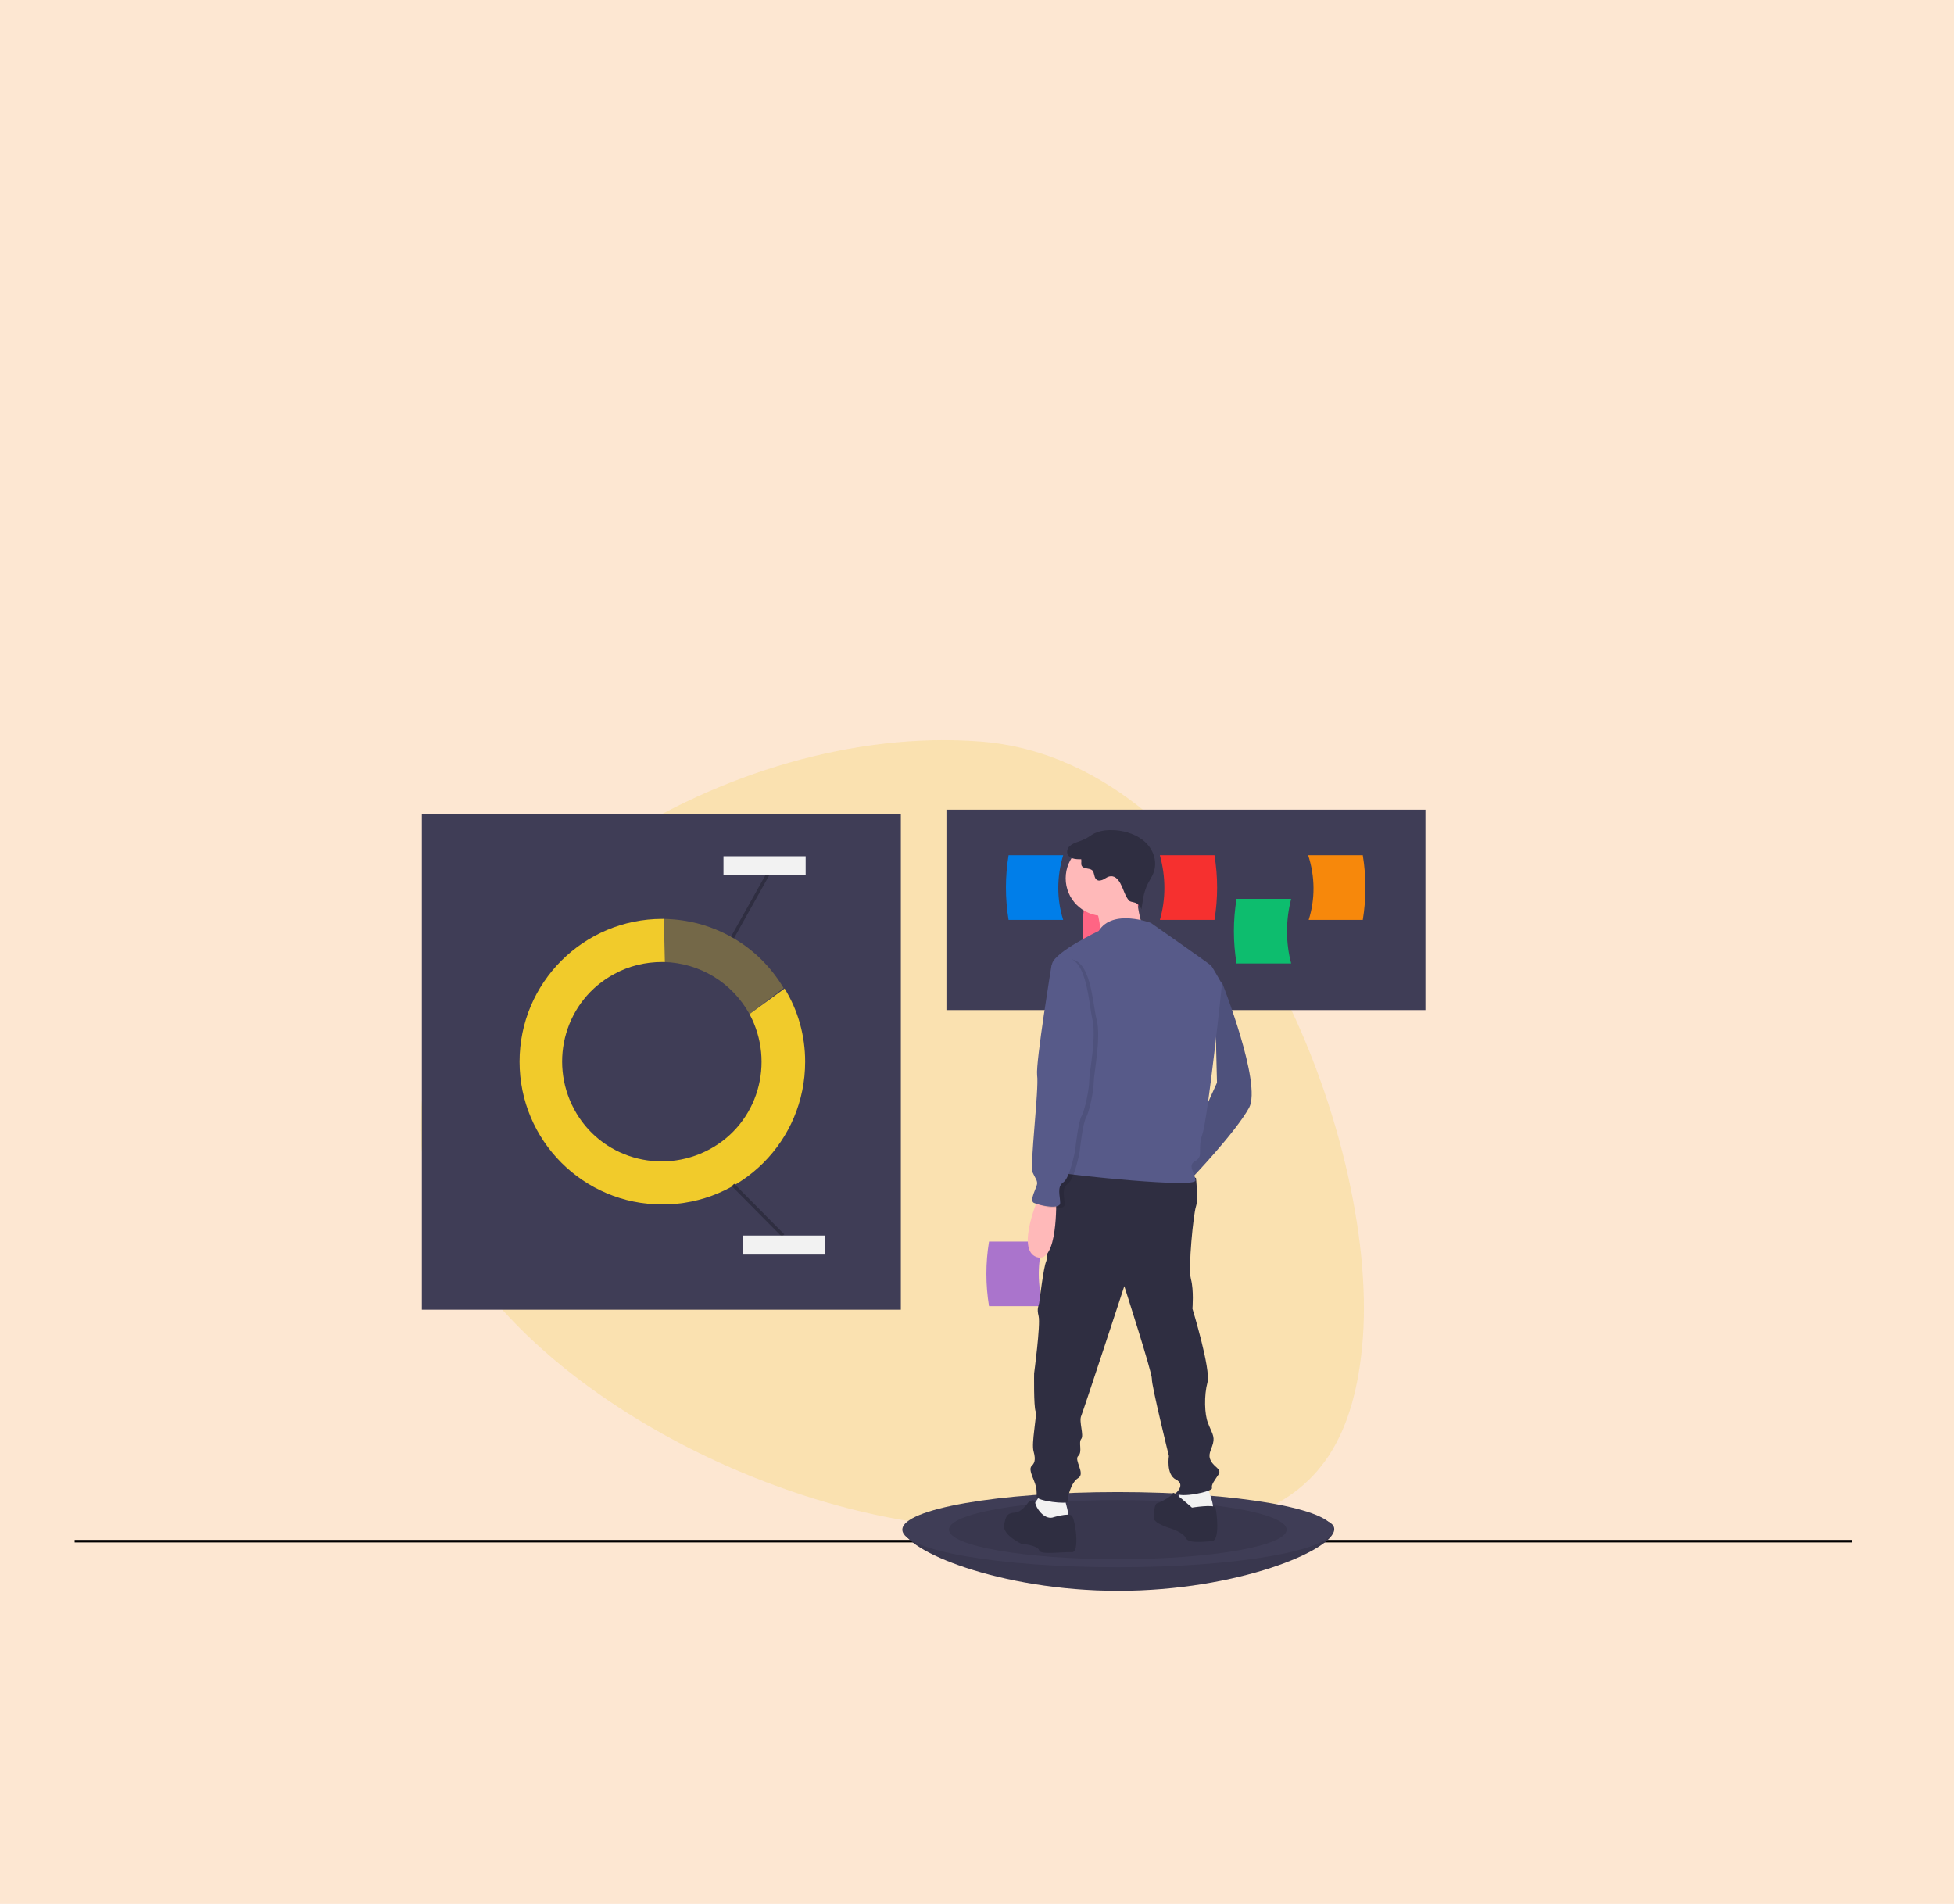
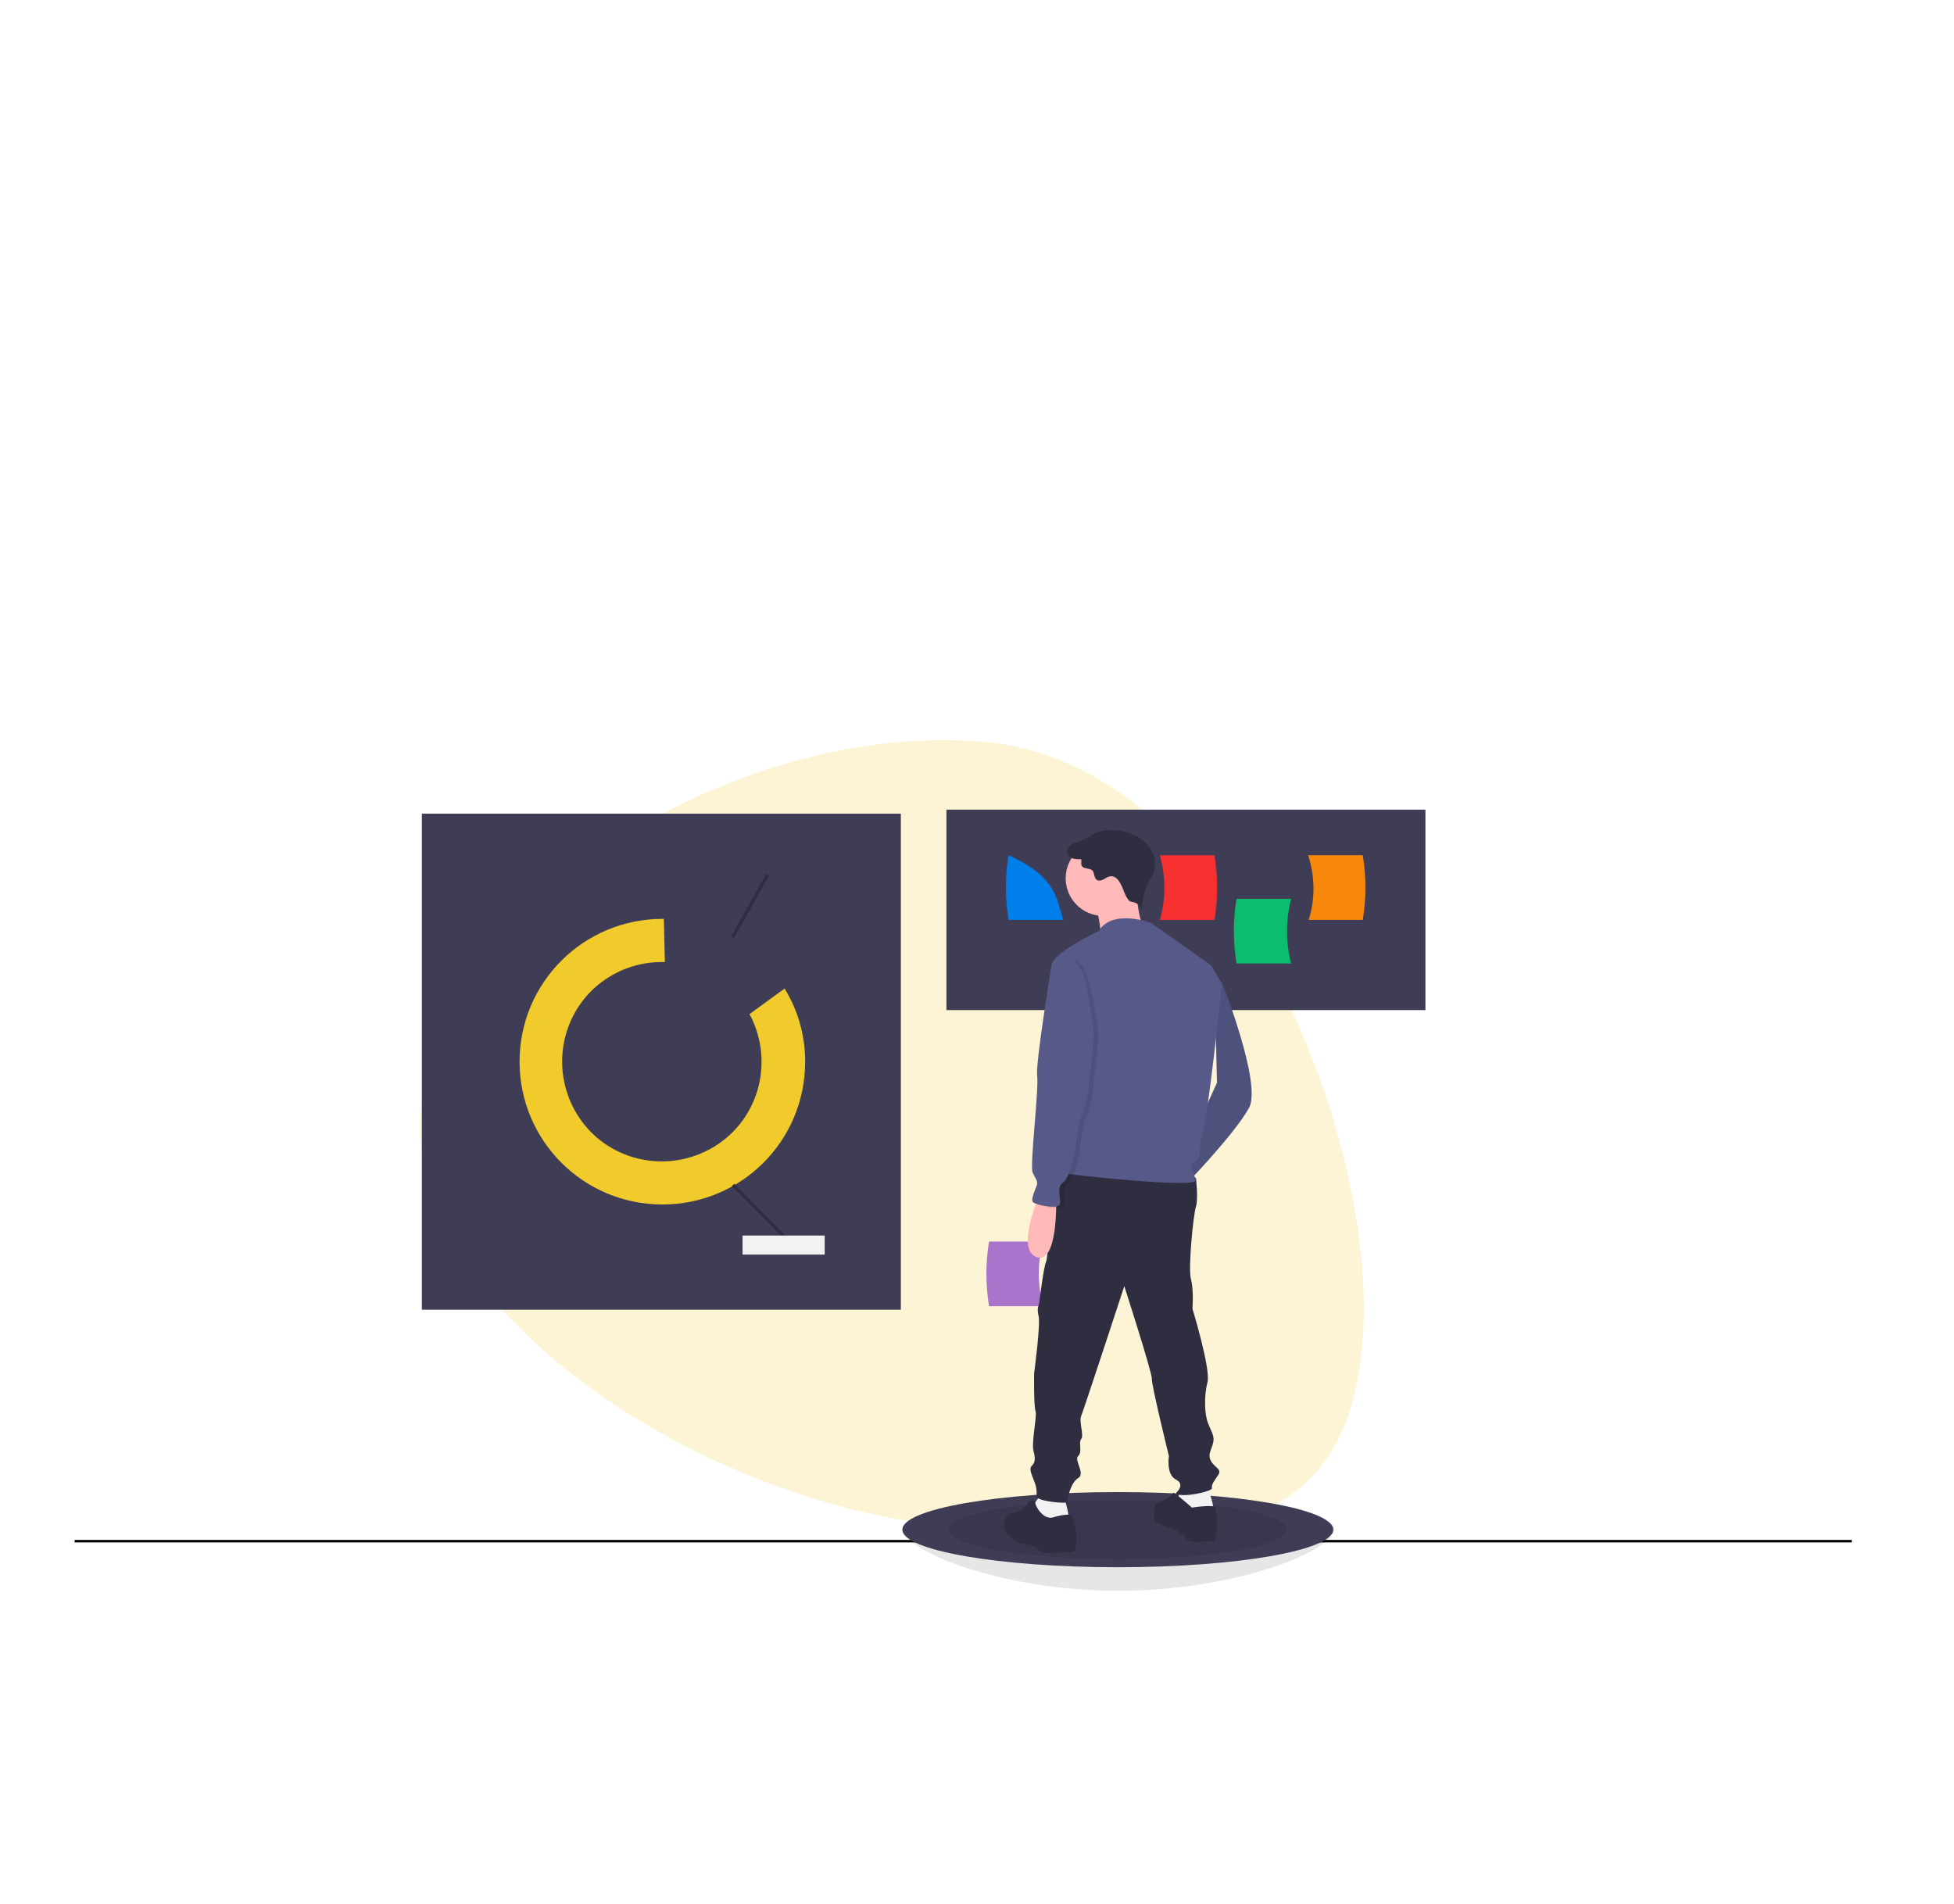
<svg xmlns="http://www.w3.org/2000/svg" version="1.1" id="Layer_1" x="0px" y="0px" viewBox="0 0 390 380" style="enable-background:new 0 0 390 380;" xml:space="preserve">
  <style type="text/css">
	.st0{opacity:0.2;fill:#F6881F;enable-background:new    ;}
	.st1{fill:none;stroke:#000000;stroke-width:0.5;stroke-miterlimit:10;}
	.st2{opacity:0.2;fill:#F1CB2B;enable-background:new    ;}
	.st3{fill:#3F3D56;}
	.st4{fill:none;}
	.st5{fill:#F1CB2B;}
	.st6{opacity:0.3;fill:#F1CB2B;enable-background:new    ;}
	.st7{fill:none;stroke:#2F2E41;stroke-width:0.674;stroke-miterlimit:10;}
	.st8{fill:#F2F2F2;}
	.st9{fill:#FF6584;}
	.st10{fill:#0DBD6E;}
	.st11{fill:#007EE9;}
	.st12{fill:#F6302F;}
	.st13{fill:#F7880B;}
	.st14{opacity:0.1;enable-background:new    ;}
	.st15{fill:#AA74CC;}
	.st16{fill:#575A89;}
	.st17{fill:#2F2E41;}
	.st18{fill:#FFB9B9;}
</style>
-   <rect class="st0" width="390" height="380" />
  <line class="st1" x1="14.9" y1="307.6" x2="369.6" y2="307.6" />
  <path class="st2" d="M191.4,304.8c-50.4-3.9-110.5-42.9-107.4-83s61.3-77.7,111.7-73.8s79.4,79,76.3,119.2  C268.9,307.4,241.8,308.6,191.4,304.8z" />
  <rect x="84.2" y="162.4" class="st3" width="95.6" height="99" />
  <path class="st4" d="M132.5,192c-0.2,0-0.3,0-0.5,0c-11,0-20,8.9-20,20c0,11,8.9,20,20,20s20-8.9,20-20c0-3.3-0.8-6.5-2.4-9.4  l-16.5,12.4L132.5,192z" />
  <path class="st5" d="M149.6,202.4c5.2,9.7,1.7,21.8-8,27c-9.7,5.2-21.8,1.7-27-8c-5.2-9.7-1.7-21.8,8-27c2.9-1.6,6.2-2.4,9.6-2.4  c0.2,0,0.3,0,0.5,0l-0.2-8.6c-0.1,0-0.2,0-0.3,0c-15.7,0-28.5,12.7-28.5,28.5c0,15.7,12.7,28.5,28.5,28.5s28.5-12.7,28.5-28.5  c0-5.2-1.4-10.2-4.1-14.6L149.6,202.4z" />
-   <path class="st6" d="M149.6,202.4l6.8-5.2c-5.1-8.6-14.2-13.7-24.1-13.8l0.2,8.6C139.7,192.2,146.1,196.1,149.6,202.4z" />
  <line class="st7" x1="146.3" y1="236.5" x2="156.3" y2="246.6" />
  <line class="st7" x1="153.2" y1="174.6" x2="146.2" y2="187.1" />
  <rect x="148.2" y="246.6" class="st8" width="16.4" height="3.8" />
-   <rect x="144.4" y="170.9" class="st8" width="16.4" height="3.8" />
  <rect x="188.9" y="161.6" class="st3" width="95.6" height="40" />
-   <path class="st9" d="M227.5,192.3h-10.9c-0.7-4.3-0.7-8.6,0-12.9h10.9C226.4,183.7,226.4,188.1,227.5,192.3z" />
  <path class="st10" d="M257.7,192.3h-10.9c-0.7-4.3-0.7-8.6,0-12.9h10.9C256.6,183.7,256.6,188.1,257.7,192.3z" />
-   <path class="st11" d="M212.2,183.6h-10.9c-0.7-4.3-0.7-8.6,0-12.9h10.9C210.9,175,210.9,179.5,212.2,183.6z" />
+   <path class="st11" d="M212.2,183.6h-10.9c-0.7-4.3-0.7-8.6,0-12.9C210.9,175,210.9,179.5,212.2,183.6z" />
  <path class="st12" d="M231.5,183.6h10.9c0.7-4.3,0.7-8.6,0-12.9h-10.9C232.7,175,232.7,179.5,231.5,183.6z" />
  <path class="st13" d="M261.2,183.6H272c0.7-4.3,0.7-8.6,0-12.9h-10.9C262.5,175,262.5,179.5,261.2,183.6z" />
-   <path class="st3" d="M266.3,305.2c0,4.2-19.4,12.3-43.1,12.3s-42.9-8.1-42.9-12.3s19.2-2.7,42.9-2.7S266.3,301,266.3,305.2z" />
  <path class="st14" d="M266.3,305.2c0,4.2-19.4,12.3-43.1,12.3s-42.9-8.1-42.9-12.3s19.2-2.7,42.9-2.7S266.3,301,266.3,305.2z" />
  <ellipse class="st3" cx="223.1" cy="305.3" rx="43" ry="7.5" />
  <ellipse class="st14" cx="223.1" cy="305.3" rx="33.7" ry="5.9" />
  <path class="st15" d="M208.3,260.7h-10.9c-0.7-4.3-0.7-8.6,0-12.9h10.9C207,252,207,256.5,208.3,260.7z" />
  <path class="st16" d="M242.4,195.4l1.5,0.7c0,0,8,20.2,5.4,25c-2.7,4.9-11.3,13.9-11.3,13.9l-1.6-4.6l6.5-14.3L242.4,195.4z" />
  <path class="st14" d="M242.4,195.4l1.5,0.7c0,0,8,20.2,5.4,25c-2.7,4.9-11.3,13.9-11.3,13.9l-1.6-4.6l6.5-14.3L242.4,195.4z" />
  <path class="st8" d="M240.8,296.4c0,0,2.1,4.9,1,5.2c-1.1,0.4-2.5,0.4-3.9,0.4c-1.4,0-3-0.5-3.2-1c-0.2-0.5,1-3.7,1-3.7L240.8,296.4  z" />
  <path class="st8" d="M212.4,298.9c0,0,1.4,4.4,0.7,4.6c-0.6,0.3-2.6,1.4-3.7,1c-1.1-0.4-2.9-1.3-3.2-1.6c-0.3-0.3,0-2.4,0-2.4  l1.7-2.5L212.4,298.9z" />
  <path class="st17" d="M236.9,234.5l1.8,0.6c0,0,0.5,4.2,0,5.7c-0.5,1.5-1.6,12.3-1,14.5c0.6,2.2,0.3,5.9,0.3,5.9s3.7,12.1,3,14.7  c-0.7,2.6-0.6,6.4,0.1,8.1c0.7,1.9,1.4,2.6,1,4.1s-1.1,2.2-0.4,3.5c0.7,1.3,2.2,1.6,1.5,2.7s-1.5,2-1.3,2.7c0.2,0.7-6.5,2.1-7.2,1  c0,0,2-1.7,0-2.7c-2-1-1.4-4.7-1.4-4.7s-3.5-14.2-3.4-15.4c0.1-1.1-5.5-18.5-5.5-18.5s-8.1,24.7-8.6,25.9c-0.5,1.1,0.6,3.9,0,4.6  c-0.6,0.7,0.3,2.6-0.6,3.4c-0.9,0.8,1.5,3.5,0,4.4s-2.2,4.1-2.1,4.7c0.1,0.6-6.2-0.1-6.2-1c0-0.9,0.1-1.6-0.5-3.1  c-0.6-1.5-1-2.5-0.5-3c0.5-0.5,0.9-1.1,0.4-2.9c-0.5-1.7,0.7-7,0.4-8c-0.4-1-0.3-7.6-0.3-7.6s1.3-9.7,0.9-11.4c-0.4-1.6,0-2,0.1-2.6  c0.1-0.6,0.9-7.3,1.4-8.3c0.5-1,1.1-18,3.9-18.9C215.7,231.9,236.9,234.5,236.9,234.5z" />
  <path class="st17" d="M237.9,300.9c0,0,4.4-0.7,4.7,0c0.2,0.7,1,6.5-0.7,6.7c-1.7,0.1-4.7,0.5-5.2-0.6c-0.5-1.1-2.9-1.9-2.9-1.9  s-3.5-1-3.5-2.1c0-1.1,0.1-2.9,0.7-3c0.6-0.1,3.1-1.5,3.1-2C234.1,297.5,237.9,300.9,237.9,300.9z" />
  <path class="st17" d="M210,302.9c0,0,3.2-1,3.9-0.4c0.7,0.6,1.7,7.5,0,7.3c-1.7-0.1-6.4,0.6-6.5-0.4c-0.3-1-3.6-1.3-3.6-1.3  s-3.6-1.7-3.4-3.6c0.3-1.9,0.6-2.5,2.1-2.6c1.5-0.1,2.6-1.9,2.7-2c0.1-0.1,1.2-1,1.4,0C206.8,301,208.3,303.2,210,302.9z" />
  <circle class="st18" cx="220.2" cy="175.3" r="7.5" />
  <path class="st18" d="M226.7,177.1c0,0,0.5,8.3,2.4,9.1c1.9,0.7-9.4,0.7-9.4,0.7s-0.1-5.2-1.7-6.5  C216.3,179.1,226.7,177.1,226.7,177.1z" />
  <path class="st16" d="M229.7,184.2c0,0-7.6-2.9-10.4,1.6c0,0-8.6,4.1-9.3,6.5c-0.6,2.5,5.2,21.1,5.2,21.1s0,15.4-1.3,17  c-1.3,1.6-3.6,3.4-2,3.7c1.6,0.4,26.9,3.1,26.7,1.5c-0.1-1.6-1.7-3,0-3.9c1.7-1,0.3-2.1,1.4-5.4c1.1-3.2,3.9-29.9,3.9-29.9  s-1.9-3.4-2.2-3.7C241.3,192.3,229.7,184.2,229.7,184.2z" />
  <path class="st18" d="M207.5,238.5c0,0-4.9,10.9-0.6,12.4c4.3,1.5,3.9-11.5,3.9-11.5L207.5,238.5z" />
  <path class="st17" d="M223.8,176.7c-0.4-0.9-1.1-1.9-2.1-1.8c-0.5,0-0.9,0.3-1.4,0.6c-0.4,0.2-1,0.4-1.4,0.1  c-0.6-0.4-0.4-1.4-0.9-1.9c-0.6-0.5-1.7-0.2-2.1-0.9c-0.2-0.4,0-0.8-0.1-1.3c-0.6,0-1.2,0-1.8-0.2c-0.6-0.2-1.1-0.8-1-1.4  c0-0.4,0.2-0.8,0.6-1.1c0.8-0.7,1.9-0.8,2.8-1.3c0.8-0.3,1.4-0.9,2.1-1.2c1.3-0.6,2.7-0.7,4.2-0.6c2.1,0.2,4.3,0.9,5.9,2.4  c1.6,1.5,2.4,3.8,1.7,5.9c-0.4,1.2-1.2,2.1-1.6,3.3c-0.3,0.8-0.5,1.6-0.6,2.4l-0.3,1.9c0.1-0.3-0.6-1.1-0.8-1.2  c-0.5-0.4-1.2-0.3-1.6-0.6C224.6,179,224.2,177.4,223.8,176.7z" />
  <path class="st14" d="M212.8,191.5l-2,1.3c0,0-3.2,19.5-2.9,22.1c0.4,2.7-1.5,18.1-0.9,19.4c0.6,1.3,0.9,1.5,0.9,2.2  s-1.7,3.5-0.6,3.9c1.1,0.5,5.2,1.4,5.2,0s-0.7-3.2,0.6-4.1c1.4-0.9,2.4-6.5,2.4-6.5s0.6-5.7,1.3-6.8c0.6-1.1,1.5-5.2,1.5-7  c0-1.7,1.5-8.8,0.6-12.4C218,200.2,217.8,190.6,212.8,191.5z" />
  <path class="st16" d="M211.9,191.2l-2,1.3c0,0-3.2,19.5-2.9,22.1c0.4,2.7-1.5,18.1-0.9,19.4c0.6,1.3,0.9,1.5,0.9,2.2  c0,0.7-1.7,3.5-0.6,3.9c1.1,0.5,5.2,1.4,5.2,0c0-1.4-0.7-3.2,0.6-4.1c1.4-0.9,2.4-6.5,2.4-6.5s0.6-5.7,1.3-6.8  c0.6-1.1,1.5-5.2,1.5-7c0-1.7,1.5-8.8,0.6-12.4C217.2,199.7,216.9,190.2,211.9,191.2z" />
</svg>